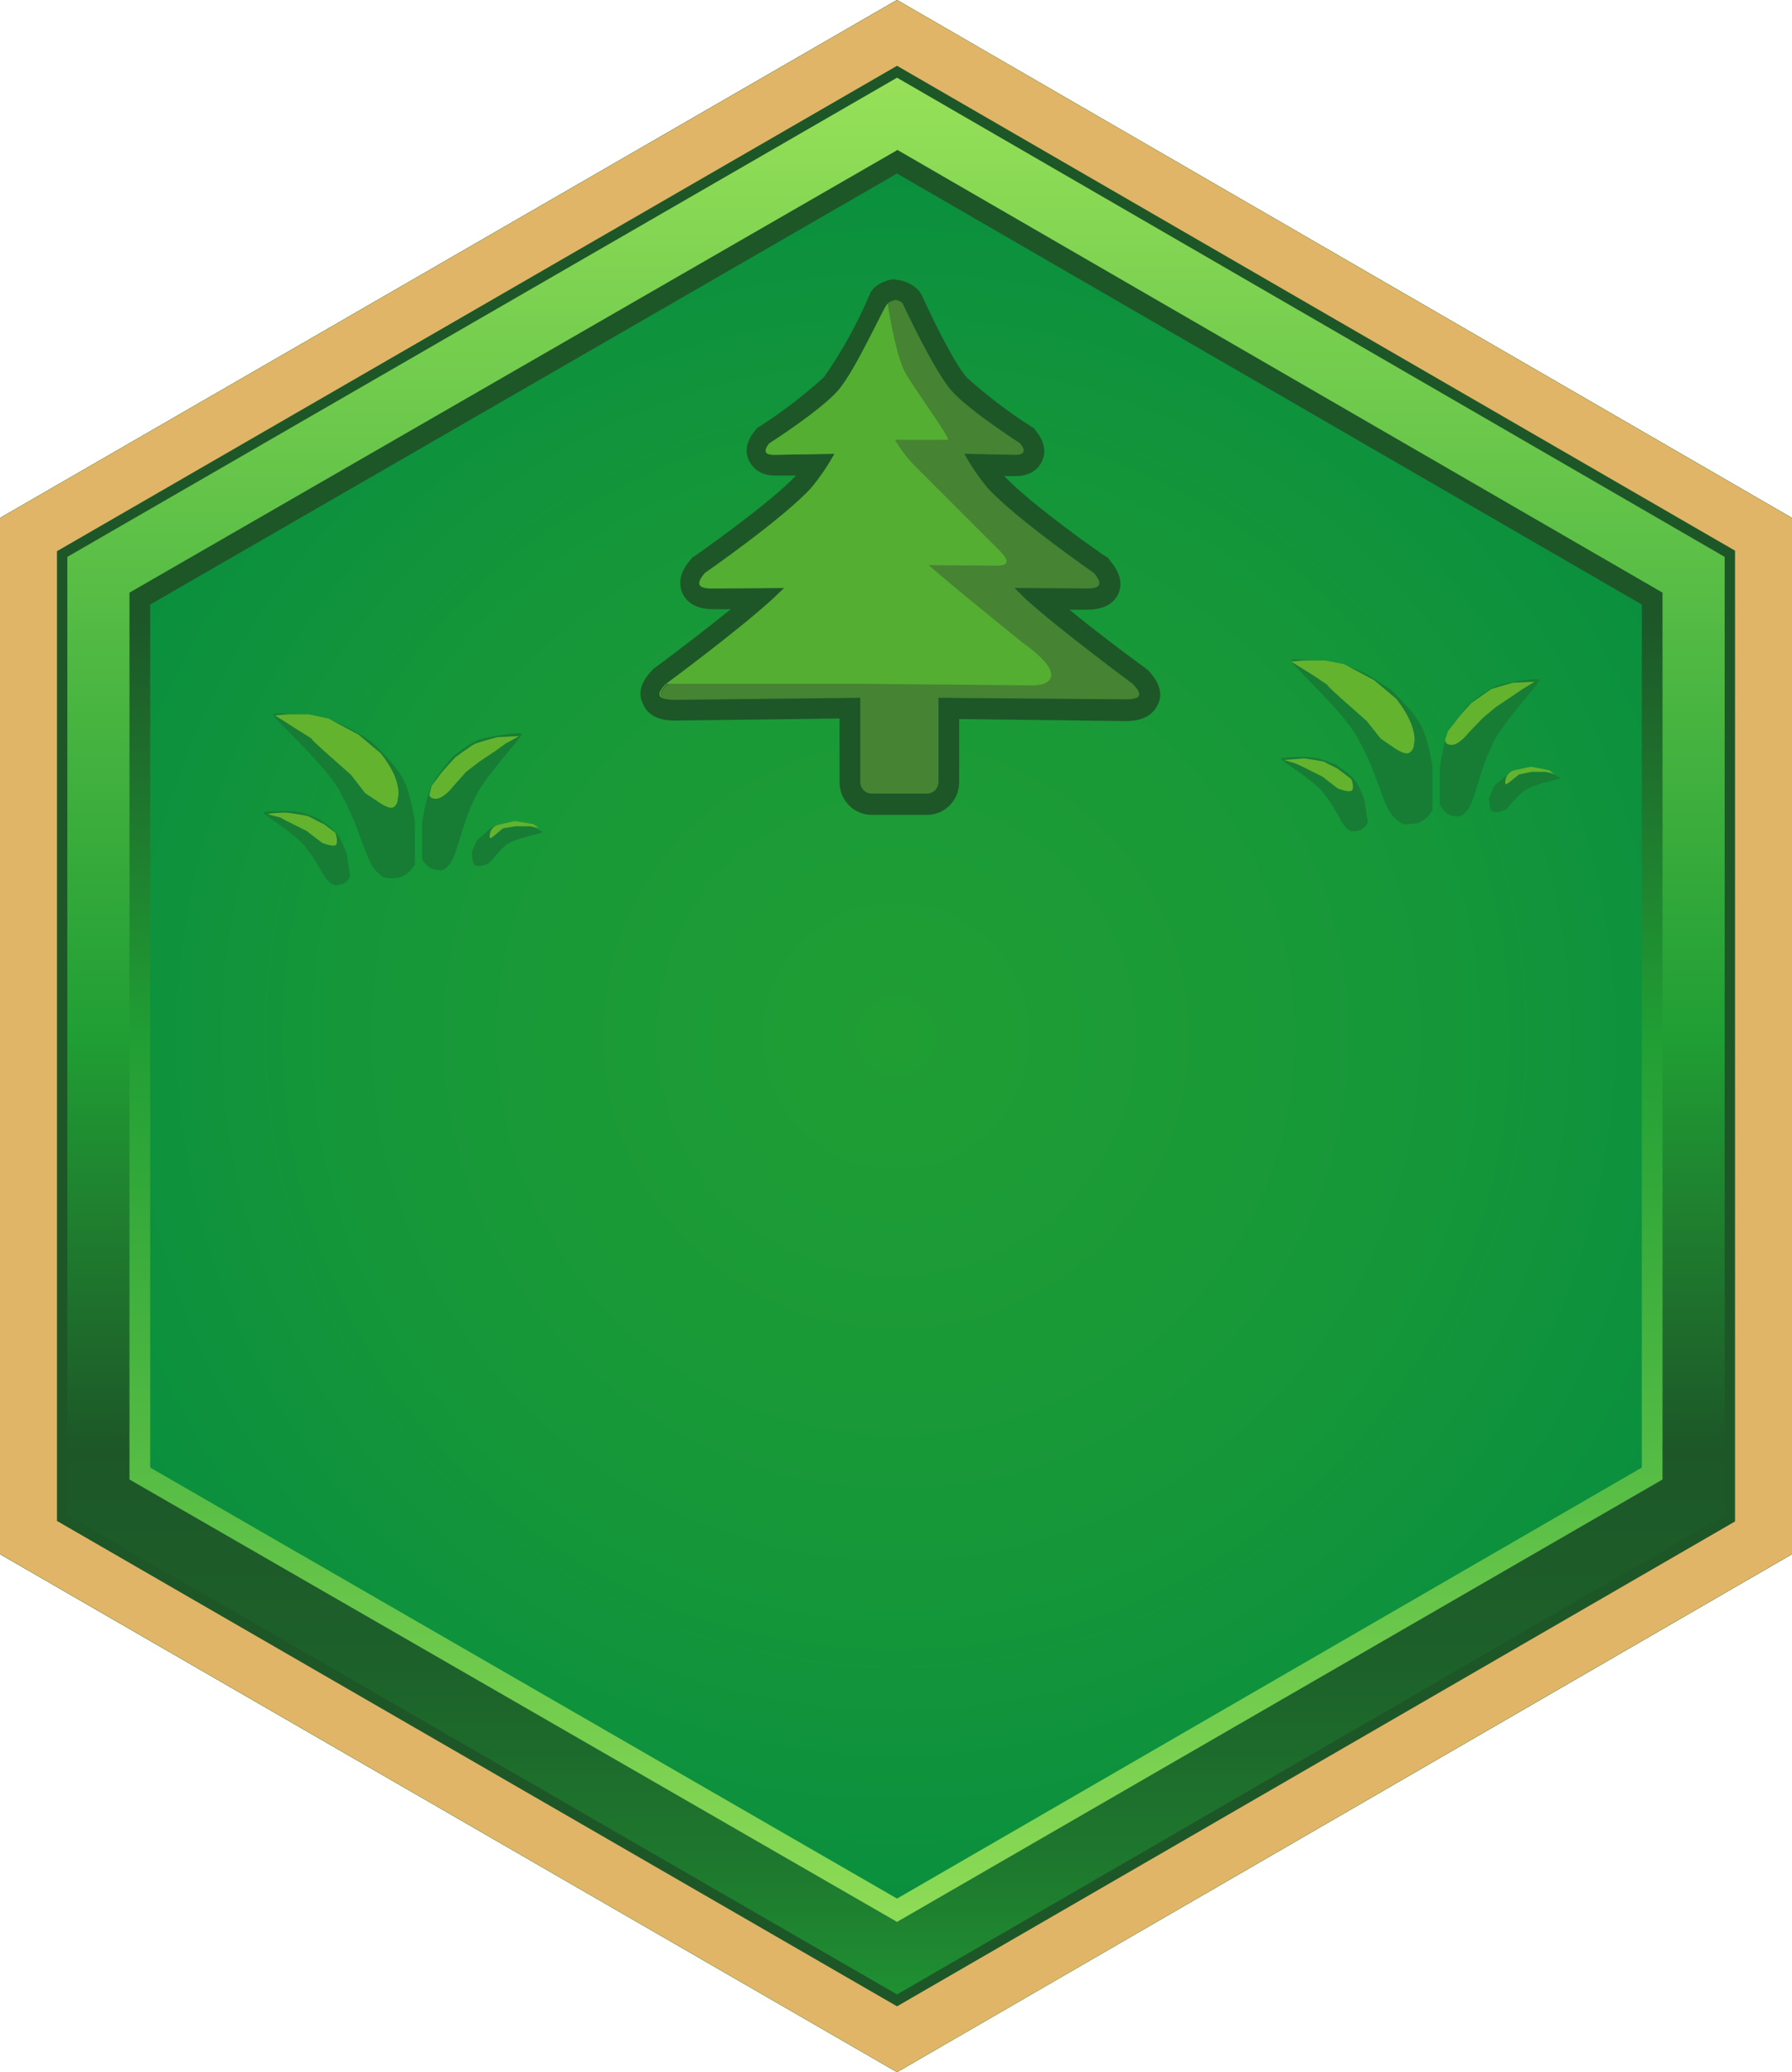
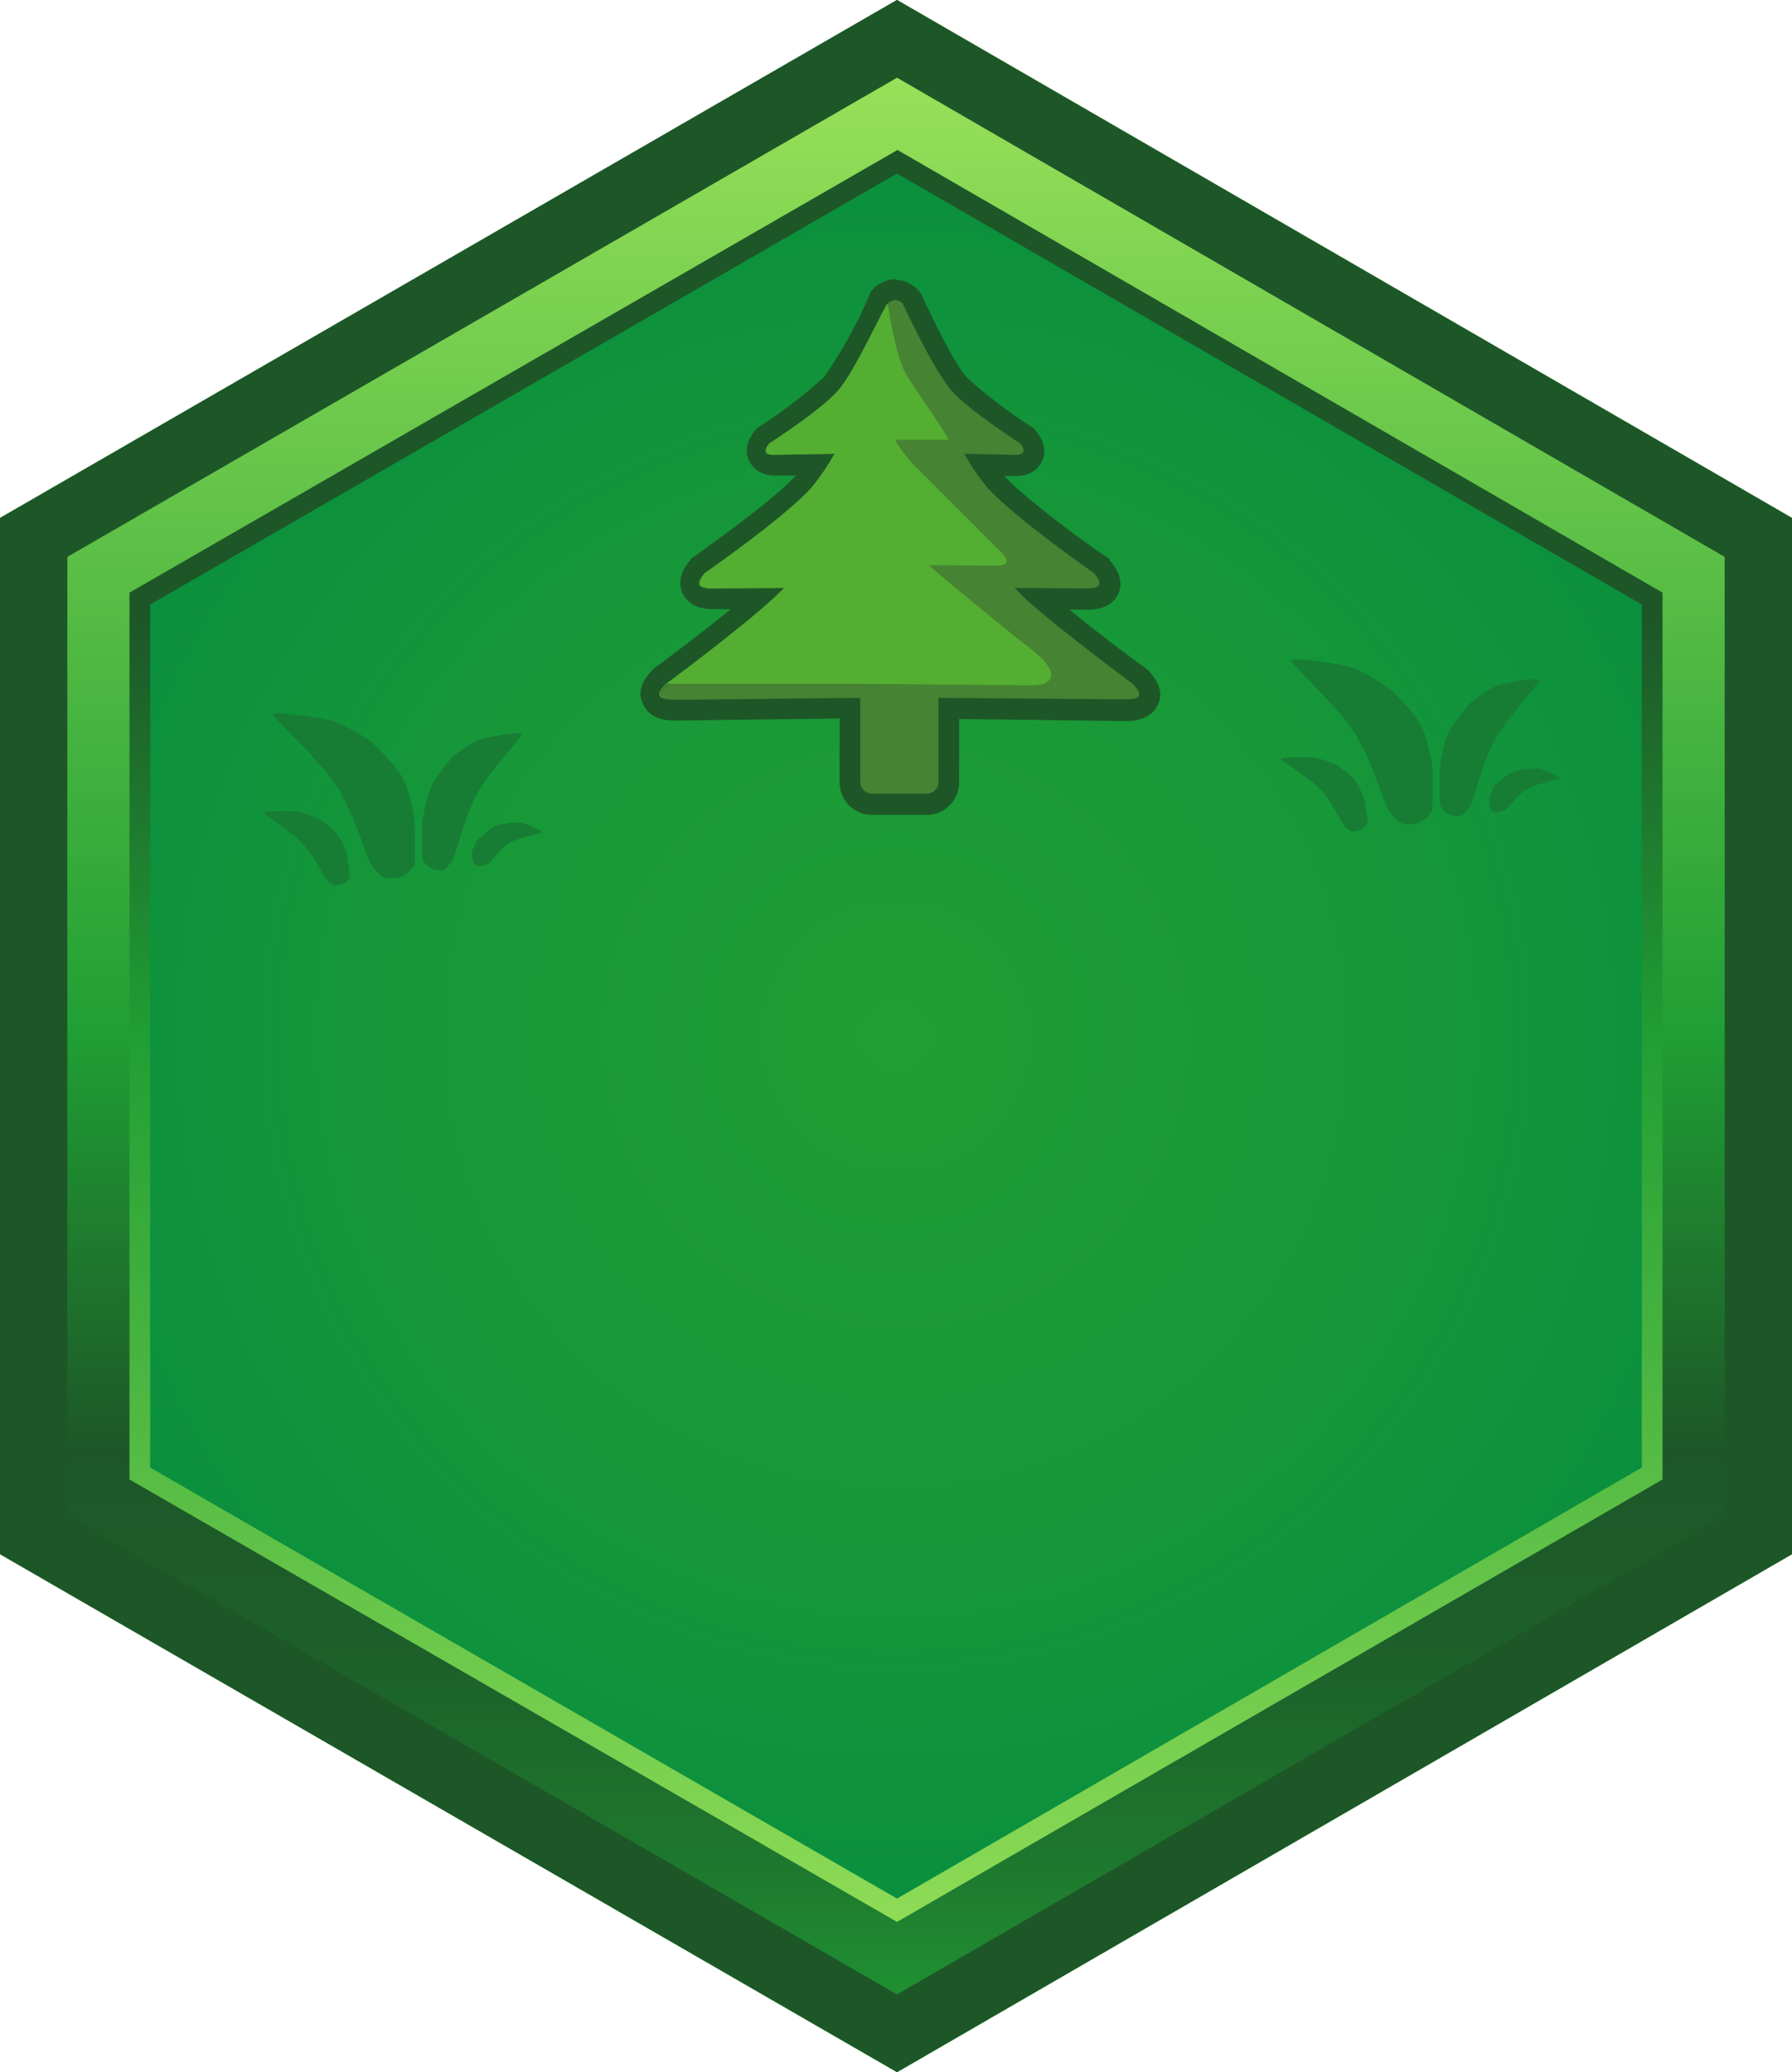
<svg xmlns="http://www.w3.org/2000/svg" width="346" height="400" viewBox="0 0 346 400" fill="none">
  <g clip-path="url(#clip0_1_172)">
    <path d="M0 100V300L173.2 400L346 300V100L173.2 0L0 100Z" fill="url(#paint0_radial_1_172)" />
    <path d="M173.2 33.5L317 116.7V283.3L173.2 366.5L29 283.3V116.7L173.2 33.5ZM173.2 0L0 100V300L173.2 400L346 300V100L173.2 0Z" fill="url(#paint1_linear_1_172)" />
    <path d="M173.2 28.9L321 114.4V285.6L173.2 371L25 285.6V114.4L173.2 29M173.2 0.1L0 100V300L173.2 400L346 300V100L173.2 0V0.1Z" fill="url(#paint2_linear_1_172)" />
    <path d="M173.2 15L333 107.5V292.5L173.2 385L13 292.5V107.5L173.2 15ZM173.2 0L0 100V300L173.2 400L346 300V100L173.2 0Z" fill="#1D5728" />
-     <path d="M173.2 12.7L335 106.3V293.7L173.2 387.3L11 293.6V106.4L173.2 12.7ZM173.2 0L0 100V300L173.2 400L346 300V100L173.2 0Z" fill="#E0B568" />
    <path d="M71.9 143.3C71.9 143.3 66.9 139.8 63.6 139C60.2 138.3 53.6 137.4 52.8 137.8C52 138.2 64 148.5 66 153.6C69 158.6 70.7 166.1 72.4 167.9C74.1 169.7 74.3 169.6 76.5 169.5C78.8 169.3 80.1 166.9 80.1 166.9V158.6C80.1 158.6 79.4 153.3 77.8 150.3C76.2 147.3 71.8 143.3 71.8 143.3H71.9ZM100.7 141.6C100.2 141.3 95.5 142 93.1 142.6C90.7 143.2 87.3 146.2 87.3 146.2C87.3 146.2 84.3 149.6 83.2 152C82.1 154.4 81.5 158.9 81.5 158.9V165.8C81.5 165.8 82.5 167.8 84.1 167.9C85.6 168.1 85.8 168.1 87 166.6C88.2 165.1 89.3 159 91.4 154.7C92.9 150.5 101.2 142 100.7 141.7V141.6ZM97.6 159C97.6 159 95.5 159.2 94.6 160L92.1 162.2L91.1 164.4C91.1 164.4 91.1 166.6 91.7 167C92.3 167.4 93.3 167.1 94.1 166.8C94.9 166.5 96.1 164.3 97.8 163.1C99.2 161.8 104.9 160.9 104.8 160.6C104.6 160.4 101.8 159.1 100.8 158.8C99.6 158.6 97.6 159 97.6 159ZM65.1 161C64.1 159.7 61.4 158 61.4 158C61.4 158 58.6 156.7 56.7 156.6C54.8 156.5 51.2 156.6 50.9 156.8C50.5 157.1 57.6 161.3 59.1 163.7C61.1 166 62.5 169.5 63.6 170.3C64.6 171.1 64.7 171 65.9 170.7C67.1 170.5 67.6 169.2 67.6 169.2L67 165C67 165 66.2 162.4 65.1 161Z" fill="#177D35" />
    <path d="M268.3 133C268.3 133 263.4 129.4 260.1 128.6C256.8 127.8 250 127 249.3 127.4C248.6 127.8 260.4 138.1 262.5 143.2C265.5 148.2 267.1 155.7 268.9 157.5C270.7 159.3 270.8 159.2 273 159C275.2 158.9 276.6 156.4 276.6 156.4V148.2C276.6 148.2 275.9 142.8 274.3 139.9C272.7 137 268.3 132.9 268.3 132.9V133ZM297.2 131.2C296.7 130.8 292 131.6 289.6 132.2C287.3 132.8 283.8 135.8 283.8 135.8C283.8 135.8 280.8 139.1 279.6 141.6C278.4 144.1 278 148.5 278 148.5V155.3C278 155.3 279 157.3 280.5 157.5C282 157.7 282.2 157.7 283.5 156.2C284.7 154.7 285.8 148.5 287.9 144.3C289.4 140.1 297.7 131.6 297.2 131.2ZM297.2 148.4C296.1 148.2 294.1 148.6 294.1 148.6C294.1 148.6 292 148.8 291.1 149.6C290.1 150.2 288.5 151.7 288.5 151.7L287.5 154C287.5 154 287.5 156.2 288.1 156.6C288.7 157 289.7 156.7 290.5 156.4C291.3 156 292.5 153.9 294.3 152.7C295.7 151.4 301.3 150.4 301.3 150.2C301.1 150 298.3 148.6 297.3 148.4H297.2ZM261.6 150.6C260.6 149.3 257.9 147.6 257.9 147.6C257.9 147.6 255 146.3 253.2 146.2C251.3 146 247.7 146.2 247.3 146.4C247 146.7 254.1 150.9 255.6 153.2C257.6 155.5 259 159.1 260 159.9C261 160.6 261.2 160.6 262.4 160.3C263.6 160 264.1 158.7 264.1 158.7L263.5 154.6C263.5 154.6 262.7 152 261.6 150.6Z" fill="#177D35" />
-     <path d="M73.5 145.4L69.2 141.8L63.4 138.7L59.6 137.9H55.7L53.1 138.1L57.5 140.9L60.2 142.6C59.8 142.6 65 147.1 67.8 149.6L70.5 153.1L72.9 154.7C72.9 154.7 75.2 156.4 76 155.8C76.9 155.2 76.8 154.1 76.8 154.1C76.8 154.1 77.3 153 76.4 150.3C75.4 147.6 73.4 145.3 73.4 145.3L73.5 145.4ZM97.9 143.4L100.2 142.1L96 142.3C96 142.3 92 143.4 91.7 143.6C91.3 143.7 87.9 146.2 87.9 146.2C87.9 146.2 85.4 148.9 84.9 149.6C84.5 150.3 83.3 151.6 83.3 151.9L83 153C83 153 82.5 154.1 84.1 154.2C85.7 154.2 87.5 151.8 87.5 151.8L90 149L92.6 147L95.6 145L97.8 143.4H97.9ZM62.3 159L59.6 157.6C59.2 157.4 56.3 157 55.6 156.9C54.9 156.8 52.2 157 51.8 157.1C51.5 157.2 54.1 157.8 54.1 157.8L55.2 158.4L59.2 160.4L62.2 162.7C62.2 162.7 63.9 163.4 64.7 163.2C65.4 163 64.9 161 64.7 160.7L62.3 158.9V159ZM99.4 158.5L96.3 159.2C96.3 159.2 95.1 159.4 94.7 160.6C94.3 161.8 94.7 161.8 94.7 161.8L95.1 161.6L97.1 159.9L99.6 159.5H102.4L104 159.8L103 159.1L99.4 158.5ZM269.6 134.9L265.3 131.3L259.5 128.2L255.8 127.5H251.8L249.3 127.7L253.6 130.4L256.3 132.2C255.9 132.2 261.1 136.7 263.9 139.2L266.6 142.6L269.1 144.3C269.1 144.3 271.3 145.9 272.1 145.3C273.1 144.7 273 143.6 273 143.6C273 143.6 273.5 142.5 272.5 139.8C271.5 137.2 269.5 134.8 269.5 134.8L269.6 134.9ZM294 133L296.3 131.6L292.1 131.8C292.1 131.8 288.1 132.9 287.8 133.1L284.1 135.7C284.1 135.7 281.5 138.5 281.1 139.2C280.7 139.8 279.5 141.1 279.5 141.4L279.1 142.6C279.1 142.6 278.7 143.7 280.2 143.8C281.7 143.9 283.6 141.4 283.6 141.4L286.3 138.6L288.8 136.5L291.8 134.5L294 133ZM258.4 148.5C258.1 148.2 256.1 147.4 255.8 147.1C255.4 146.9 252.4 146.5 251.8 146.4L247.9 146.7L250.2 147.4L251.3 147.9L255.3 149.9L258.3 152.2C258.3 152.2 260 152.9 260.8 152.7C261.6 152.6 261.1 150.5 260.8 150.3L258.4 148.5ZM299.2 148.7L295.6 148L292.4 148.7C292.4 148.7 291.3 148.9 290.8 150.1C290.4 151.4 290.8 151.4 290.8 151.4L291.3 151.1L293.3 149.5L295.7 149H298.5L300.1 149.4L299.1 148.7H299.2Z" fill="#64B32E" />
    <path d="M168.3 155.2C166 155.2 164.1 153.2 164.1 150.9V136.7L130.5 137.1C129.3 137.1 126.7 137.1 125.9 135.1C125.1 133.1 126.9 131.3 127.5 130.6H127.6L127.7 130.4C127.9 130.4 139.8 121.5 146.7 115.5L137.7 115.6C136.8 115.6 134.5 115.6 133.7 113.8C132.7 111.9 134.3 110 134.9 109.3L135.1 109.1L135.3 109C135.4 108.9 150.3 98.6 155.5 92.8C156.2 92.1 157 91 157.8 89.7H149.8C147.6 89.7 146.8 88.9 146.4 88.1C146.1 87.3 145.9 86.1 147.4 84.4L147.5 84.1L147.8 84C147.8 84 157.3 77.7 160.6 74.1C163.3 71.2 168.1 61.3 169.6 57.7L169.8 57.5L170 57.3C170.7 56.3 172.1 56 172.7 55.9H172.9C173.4 55.9 175 56.3 175.9 57.3L176 57.5L176.1 57.7C178.565 63.463 181.614 68.959 185.2 74.1C188.6 77.7 198 83.9 198.1 84L198.3 84.1L198.5 84.4C199.9 86 199.8 87.4 199.5 88.1C199.1 88.9 198.2 89.8 196.2 89.8L189.8 89.7C190.7 91 191.5 92.1 192.2 92.8C197.4 98.6 212.2 108.8 212.4 109L212.6 109.1L212.8 109.3C213.3 110 214.8 111.9 214 113.8C213.2 115.6 210.8 115.6 210 115.6H201C207.8 121.6 219.8 130.3 219.9 130.4L220 130.5L220.1 130.6C220.8 131.3 222.6 133.1 221.8 135.1C221 137.1 218.3 137.1 217.2 137.1L183.2 136.7V151C183.2 153.4 181.3 155.3 179 155.3H168.3V155.2Z" fill="#468332" />
    <path d="M173 57.9C173 57.9 174 58.1 174.3 58.6C174.3 58.6 180.3 71.6 183.8 75.5C187.3 79.4 197 85.6 197 85.6C198.1 87 197.8 87.8 196.1 87.8L186.2 87.6C187.487 89.938 188.994 92.148 190.7 94.2C196.2 100.2 211.2 110.6 211.2 110.6C213 112.7 212.5 113.6 209.9 113.6L195.9 113.5L197.9 115.5C204.6 121.6 218.7 132 218.7 132C220.8 134.2 220.3 135 217.2 135L181.2 134.7V150.9C181.2 152.2 180.2 153.2 179 153.2H168.3C167.1 153.2 166.1 152.2 166.1 150.9V134.7L130.5 135.1C127.3 135.1 126.8 134.1 128.9 132.1C128.9 132.1 143.1 121.6 149.7 115.6L151.7 113.5L137.7 113.6C135.1 113.6 134.7 112.7 136.4 110.6C136.4 110.6 151.4 100.2 157 94.2C158.706 92.148 160.213 89.938 161.5 87.6L149.7 87.8C148 87.8 147.7 87 148.9 85.6C148.9 85.6 158.5 79.3 162.1 75.5C165.7 71.7 171.5 58.5 171.5 58.5C171.9 58.1 172.9 57.9 172.9 57.9M172.9 53.9H172.5C171.5 54 169.5 54.6 168.5 55.9L168.1 56.4L167.9 56.9C165.519 62.487 162.57 67.815 159.1 72.8C155.237 76.305 151.09 79.483 146.7 82.3L146.2 82.6L145.8 83.1C143.6 85.7 144.1 87.9 144.6 88.9C145.1 89.9 146.4 91.8 149.6 91.8H153.7C148.4 97.4 134.3 107.2 134.2 107.3L133.7 107.6L133.3 108.1C131.3 110.4 130.9 112.6 131.8 114.6C132.8 116.6 134.8 117.6 137.7 117.6H141.1C136.34 121.427 131.505 125.161 126.6 128.8L126.3 129L126.1 129.2C123.8 131.5 123.1 133.7 124.1 135.8C125.4 139.1 129.2 139.1 130.5 139.1L162.1 138.7V151C162.1 154.5 164.9 157.3 168.3 157.3H179C182.4 157.3 185.2 154.5 185.2 151V138.8L217.2 139.2C218.4 139.2 222.2 139.2 223.6 135.9C224.6 133.9 223.8 131.6 221.6 129.3L221.3 129.1L221.1 128.9C221 128.9 213.1 123.1 206.5 117.7H209.9C212.9 117.7 214.9 116.7 215.9 114.7C216.8 112.7 216.3 110.5 214.3 108.2L214 107.7L213.5 107.4C213.3 107.4 199.2 97.5 193.9 91.9H196.1C199.4 91.9 200.7 90.1 201.2 89C201.7 88 202.2 85.8 200 83.2L199.7 82.7L199.2 82.4C194.775 79.588 190.594 76.41 186.7 72.9C184.4 70.4 180.2 61.9 178 57L177.7 56.5L177.4 56.1C176.224 54.849 174.614 54.098 172.9 54V53.9Z" fill="#1D5728" />
    <path d="M129 132H166L198.8 132.3C202.9 132.5 206.2 130.3 197.5 124.1C197.5 124.1 187.3 115.9 181.3 110.8L179.3 109.1L192.3 109.2C194.6 109.2 195 108.5 193.4 106.7L176.4 89.7C175.025 88.239 173.818 86.629 172.8 84.9H183C183.8 84.9 175.7 73.9 174.6 71.6C172.7 67.6 171.4 58.6 171.4 58.6C170.9 58.6 165.2 71.6 161.7 75.5C158.2 79.4 148.5 85.6 148.5 85.6C147.4 87 147.6 87.8 149.3 87.8L161.1 87.6C159.813 89.938 158.306 92.148 156.6 94.2C151.1 100.2 136.1 110.6 136.1 110.6C134.3 112.7 134.7 113.6 137.4 113.6L151.4 113.5L149.3 115.5C142.7 121.6 128.6 132 128.6 132C126.5 134.2 127 135 130.1 135H130.3C127.3 135 126.7 134.2 128.8 132H129Z" fill="#54AE32" />
  </g>
  <defs>
    <radialGradient id="paint0_radial_1_172" cx="0" cy="0" r="1" gradientUnits="userSpaceOnUse" gradientTransform="translate(173 200) scale(187 187)">
      <stop stop-color="#209E34" />
      <stop offset="0.5" stop-color="#179838" />
      <stop offset="1" stop-color="#078D40" />
    </radialGradient>
    <linearGradient id="paint1_linear_1_172" x1="173" y1="400" x2="173" y2="0" gradientUnits="userSpaceOnUse">
      <stop stop-color="#A1E65C" />
      <stop offset="0.5" stop-color="#209E34" />
      <stop offset="0.7" stop-color="#1D5728" />
    </linearGradient>
    <linearGradient id="paint2_linear_1_172" x1="173" y1="0" x2="173" y2="400" gradientUnits="userSpaceOnUse">
      <stop stop-color="#A1E65C" />
      <stop offset="0.5" stop-color="#209E34" />
      <stop offset="0.7" stop-color="#1D5728" />
      <stop offset="0.8" stop-color="#1D602A" />
      <stop offset="0.9" stop-color="#1E782E" />
      <stop offset="1" stop-color="#209E34" />
    </linearGradient>
    <clipPath id="clip0_1_172">
      <rect width="346" height="400" fill="white" />
    </clipPath>
  </defs>
</svg>